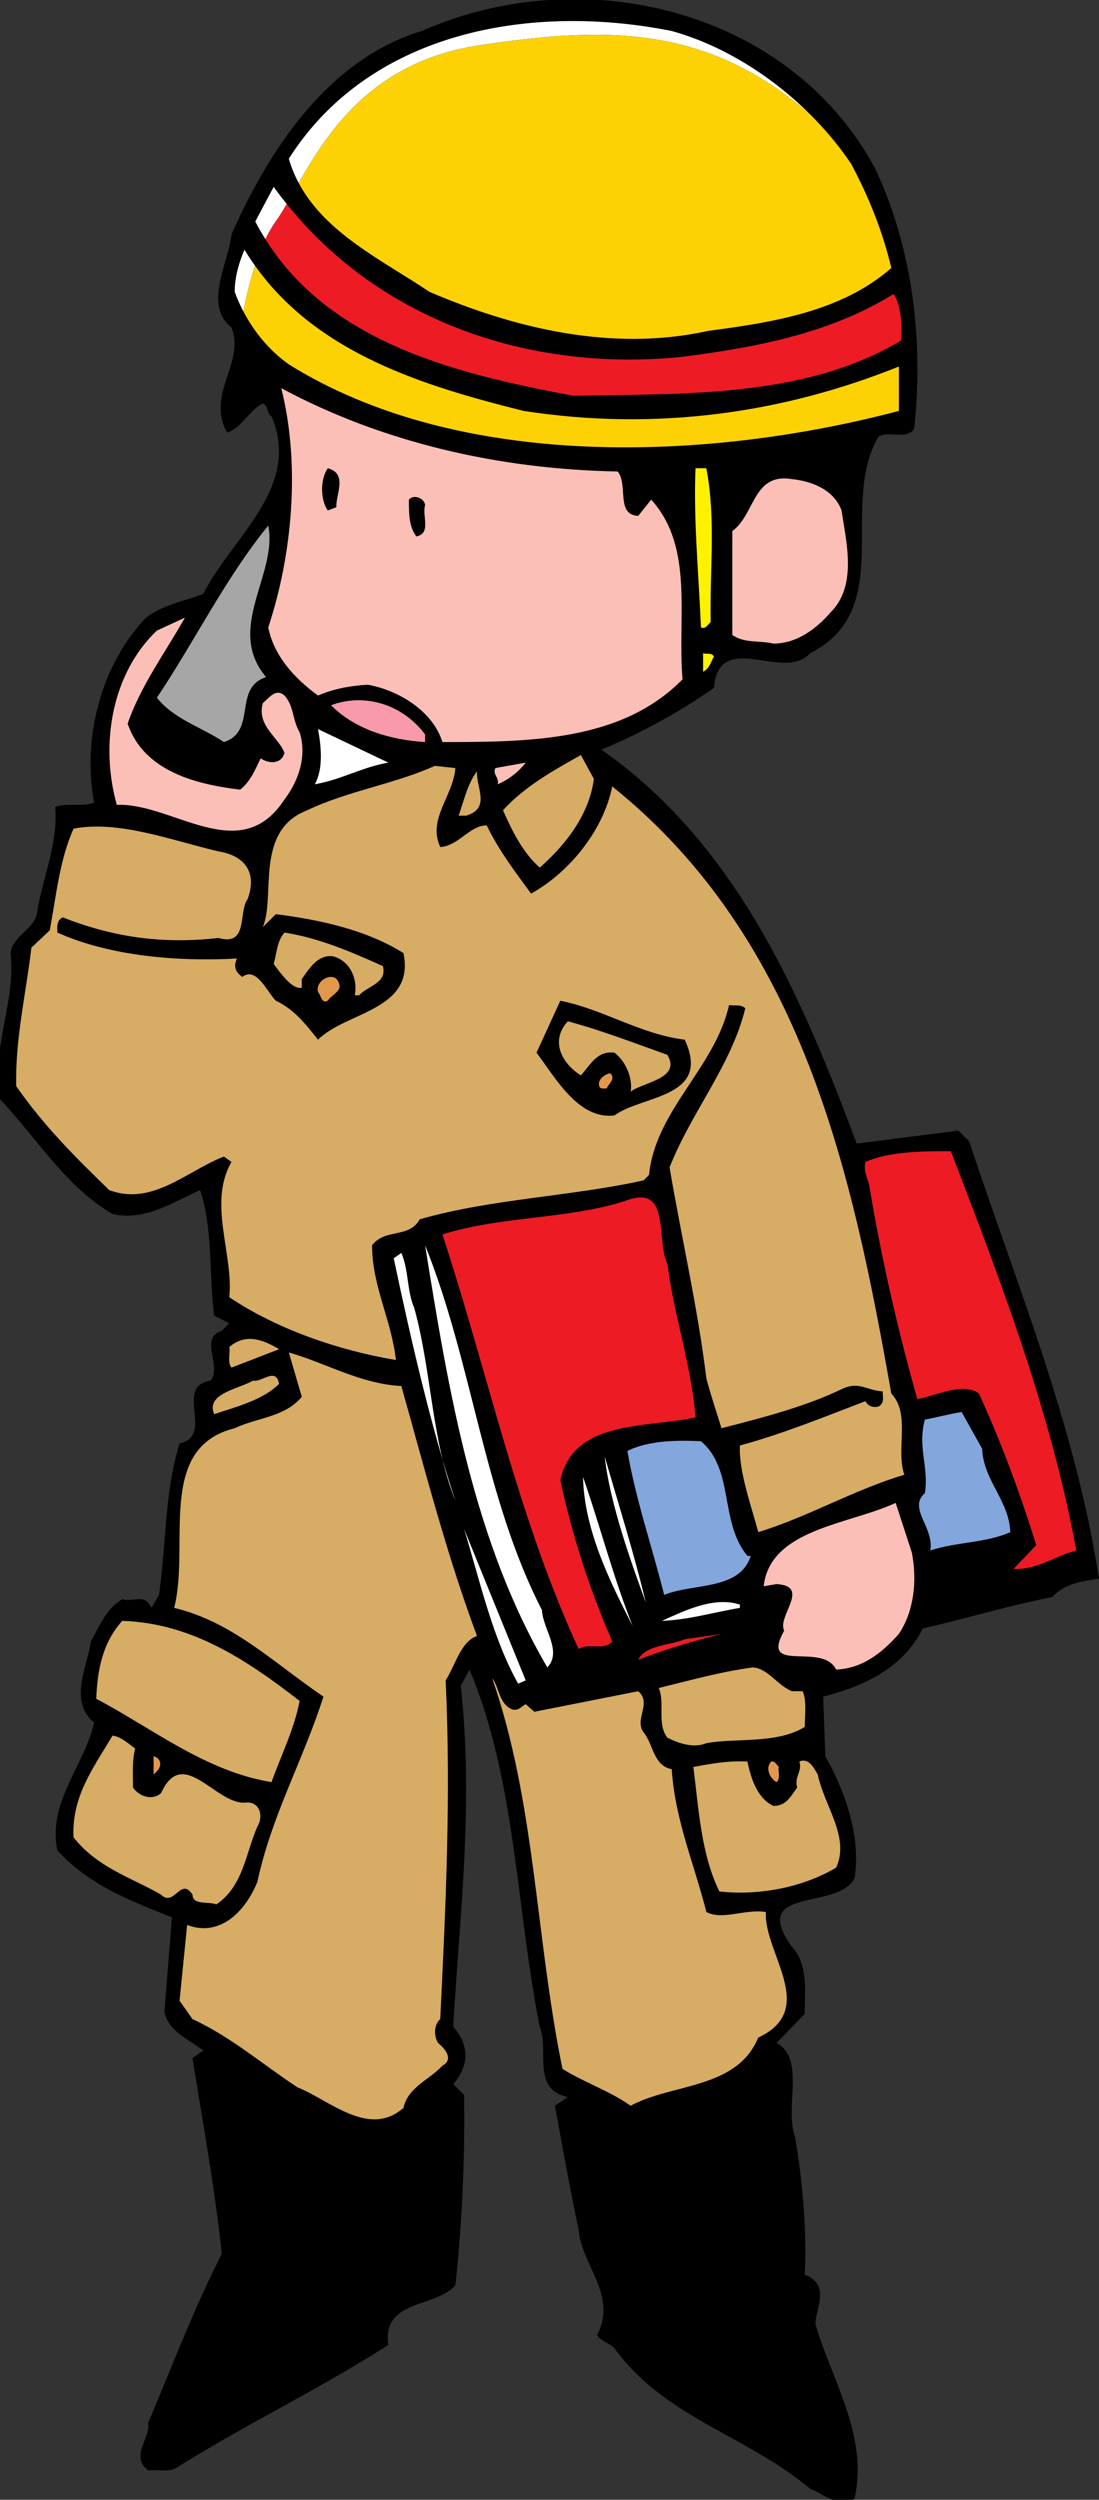
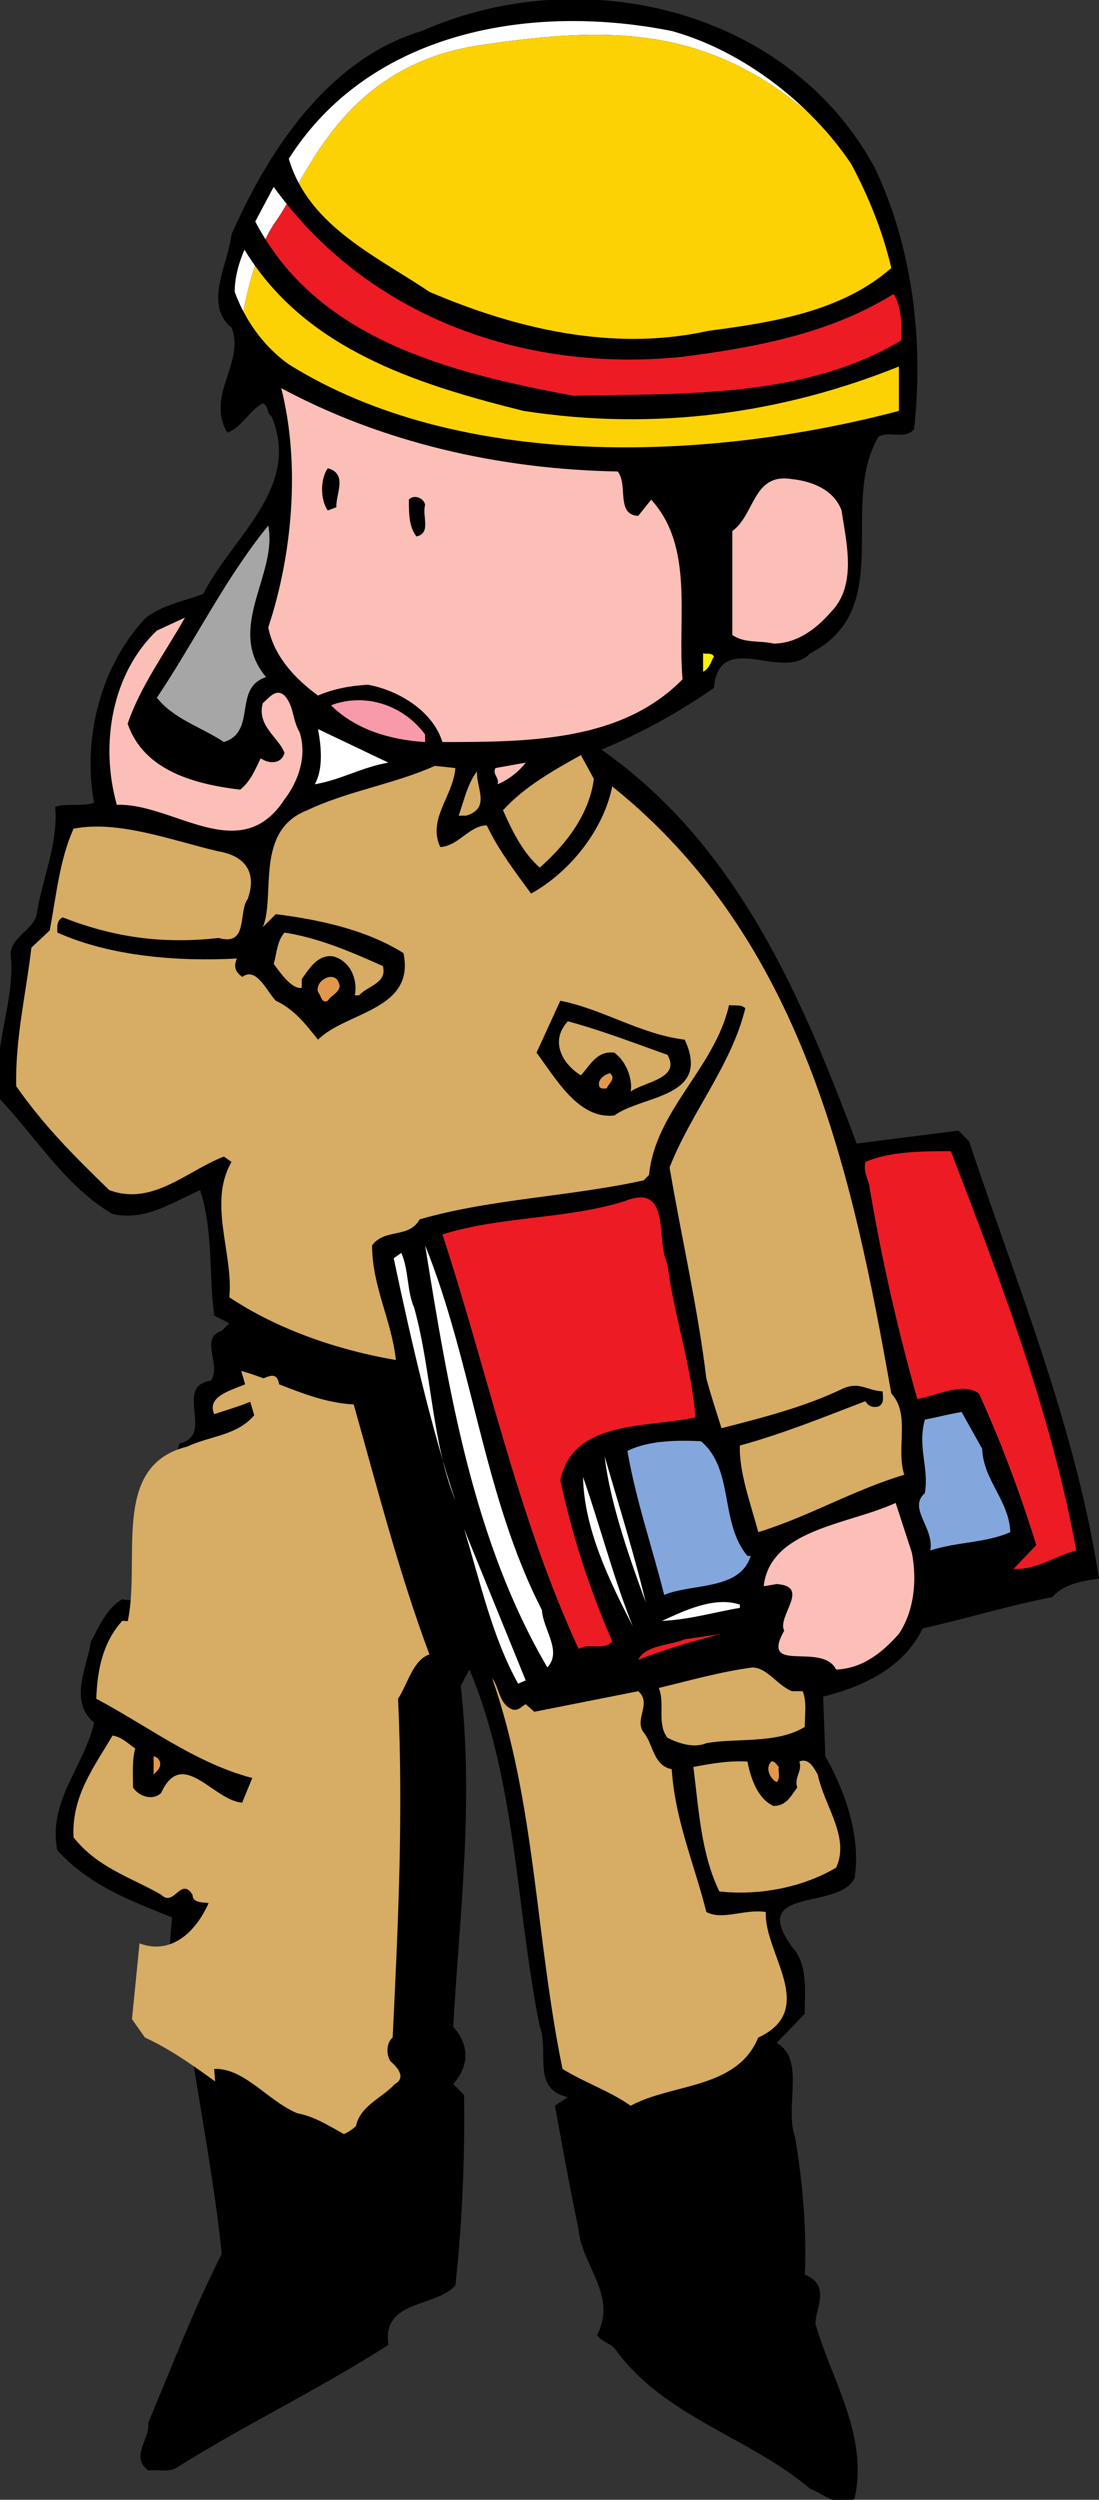
<svg xmlns="http://www.w3.org/2000/svg" width="179.219" height="407.441">
  <rect width="100%" height="100%" fill="#333333" stroke="none" />
  <defs>
    <clipPath id="a">
      <path d="M0 0h179.219v407.441H0Zm0 0" />
    </clipPath>
  </defs>
  <g clip-path="url(#a)">
    <path d="M142.703 27.457c6.176 13.055 7.942 28.402 6.352 42.512-1.41 1.765-4.235.176-5.82 1.234-6.528 11.29 3 28.05-11.114 35.281-4.41 4.762-14.816-4.058-15.7 5.645a97.942 97.942 0 0 1-18.343 10.055c22.402 15.699 32.809 40.746 41.629 64.207l16.582-2.114 1.762 1.762c7.762 23.461 17.289 46.219 21.168 71.266-2.293.351-5.645.707-7.586 3-7.23 1.41-14.11 3.527-21.164 5.113-3.176 6.527-9.88 9.527-16.23 11.113l.35 9.703c3.352 5.996 5.821 13.23 4.766 19.93-2.824 5.293-17.289 1.238-10.234 11.113 2.649 2.825 2.117 7.059 2.117 10.938l-4.586 4.762c4.762 2.648 1.235 10.41 3 15.347 1.235 7.055 1.942 15.7 1.586 22.403 4.41 1.765 1.59 5.82 1.766 8.113 2.644 9.176 8.644 18.172 6.351 28.402-2.292 1.762-4.94-.707-7.234-1.59-10.23-8.64-23.812-11.64-31.926-22.93-.882-.882-2.117-1.058-2.824-2.117 3.352-6.527-2.469-11.289-3-17.109-1.41-6.703-2.644-13.582-3.879-20.285l2.117-1.414c-6-1.235-3-7.582-4.586-11.465-3.882-19.402-3.882-40.219-11.468-58.21l-1.41 2.644c2.117 19.582-.176 36.867-1.235 55.566 2.645 3 2.645 6.352 0 9.348l1.766 1.765c.176 10.055-.356 21.52-1.414 31.047-3.352 3.703-11.992 2.293-10.934 9.7-11.293 7.234-23.11 12.878-34.398 19.933-1.235.883-3.176.355-4.762.531-3-2.293.352-5.117 0-7.761 3.879-9.172 7.406-18.524 11.992-27.52-1.058-10.406-3.176-21.871-4.762-31.926l1.766-1.234c-2.293-1.766-5.82-3.176-6.351-6.352l1.234-15.347c-6.527-2.645-13.406-5.114-18.7-10.938-1.585-7.937 4.41-13.758 6-20.812-4.234-3.528-1.058-9.172-.53-13.23 1.41-2.47 2.468-5.294 5.117-6.88 2.117.528 3.527-1.058 4.761 1.41l1.235-2.117c1.234-8.82.883-16.582 3.351-24.695 5.82-1.234-1.058-9.348 5.117-10.23 1.762-2.645-1.941-6.88 1.762-8.114l1.235-1.234-2.47-1.238c-.882-6.88-.175-14.11-2.292-20.461-4.41 1.941-8.996 5.117-14.29 3.882C10.763 193.45 5.997 185.512 0 179.16c-1.41-8.644 2.469-15.523 1.766-23.285-.356-2.996 3.703-4.234 4.23-6.879.883-5.82 3.527-11.465 3-17.465 1.766-.703 4.41 0 6.352-.703-1.942-10.406 1.058-22.402 8.464-30.164 2.825-2.117 6.176-2.648 9.352-3.883 4.586-9.172 16.05-17.285 11.113-28.93-.882-.527-.355-1.585-1.414-2.117-2.117 1.063-3.527 4.059-5.82 4.766-3.527-6.176 3-11.469.707-17.11-4.586-3.706-.531-10.41 0-15.171C43.746 24.637 53.45 9.64 68.793 5.055c26.285-11.64 59.977-3.528 73.91 22.402" />
  </g>
  <path d="m41.277 63.621-2.644 2.645c-.707-3 1.234-5.645 1.762-8.645 1.234 1.941 4.058 4.234.882 6" />
  <path fill="#fbbfb7" d="M100.723 76.848c1.765 2.117-.352 7.058 3.351 7.234l2.117-2.644c7.055 7.757 4.235 19.226 5.118 29.28-9.88 10.055-24.7 10.231-39.16 10.231-1.59-5.117-7.235-8.469-12.172-9.347-3 .175-5.645.703-8.118 1.761-3.879-2.82-7.23-6.527-8.113-11.113 3.883-11.64 5.293-26.46 2.117-38.984 16.407 8.82 35.457 13.23 54.86 13.582" />
  <path d="M139.707 72.617c.703 1.938-.352 4.055-1.234 5.82-2.825-2.117-5.47-4.41-9.352-3.703 3.352-1.414 7.41-.707 10.586-2.117m-14.465 2.469c-2.644.527-4.586 3.527-6.351 5.469l-.352-4.235c2.117-.707 4.586-.707 6.703-1.234M54.86 82.672l-1.41.527c-1.235-1.761-1.235-5.113 0-6.879 3.35.883 1.234 4.41 1.41 6.352m55.21-3.707-.527-2.645.527.883zm0 0" />
-   <path fill="#fff200" d="M115.188 76.32c1.585 8.465.53 16.23.707 25.047-.532.531-.883 1.238-1.59.883-.352-8.645-1.235-17.465-.883-25.93h1.766" />
  <path d="M106.191 76.848c-.53.53-.53 1.238-1.234 1.59h-.883v-1.59h2.117" />
  <path fill="#fbbfb7" d="M137.238 83.2c.703 4.94 2.645 12.171-1.765 16.581-2.293 2.645-5.47 5.117-9.348 5.117-2.117-.53-4.766 0-6.703-1.414V86.551c3.703-2.645 3.351-9.524 9.7-8.465 3.35.352 6.882 1.762 8.116 5.113" />
  <path d="M69.324 82.316c-.531 1.766 1.059 4.586-1.41 5.118-1.234-1.586-1.234-3.704-1.234-5.996.703-.883 2.468-.356 2.644.878" />
  <path fill="#a6a6a6" d="M43.395 110.363c-5.47 1.766-1.415 8.82-6.88 10.586-3.706-2.469-8.117-3.703-10.937-7.23 6.172-9.176 11.113-19.406 18.168-28.051 1.59 7.937-7.055 16.758-.351 24.695" />
  <path fill="#fbbfb7" d="M20.816 117.95c2.645 7.76 11.11 9.878 18.344 10.76 1.766-1.41 2.469-3.35 3.352-5.116 1.234.883 3.351 1.058 3.883-.88-.883-2.472-4.59-4.41-3.532-8.116 1.059-.88 2.117-2.47 3.532-1.235 1.585 1.766 1.234 3.883 2.468 5.996 1.235 3.883-.18 7.942-2.468 10.938-7.235 11.113-18.172.531-27.344.883-2.824-10.055-.707-21.52 6.527-28.399l4.586-2.117c-3.176 5.645-7.234 11.113-9.348 17.285" />
  <path fill="#fff200" d="M116.422 107.012c-.527.883-.703 1.941-1.766 2.472v-3c.531.176 1.414-.175 1.766.528" />
  <path fill="#f89aaa" d="M69.324 119.715v1.234c-5.82-.351-11.465-2.117-15.347-6 5.644-2.113 11.82 0 15.347 4.766" />
  <path fill="#fff" d="M63.328 124.3c-4.234.708-7.762 2.821-11.996 3.528 1.41-2.469 1.059-6.176.527-8.996l11.47 5.469" />
  <path fill="#d7ac64" d="M96.844 126.945c-.707 5.645-4.41 10.586-8.82 14.465-2.825-2.469-4.587-6.172-6-9.347 3.527-3.883 8.292-6.528 12.703-8.997l2.117 3.88" />
  <path fill="#fbbfb7" d="M81.145 127.828c.351-1.058-.883-1.586-.356-2.644l4.941-.883c-1.058 1.41-2.824 2.82-4.585 3.527" />
  <path fill="#d7ac64" d="M74.262 125.184c-.352 4.586-4.586 8.289-2.469 12.875 3-.176 4.762-3.528 7.586-3.528 1.941 4.059 4.762 7.762 7.23 11.114 6.352-3.528 11.82-10.407 13.23-17.465 31.048 24.875 39.161 62.976 45.513 98.96 3.175 3.352.707 8.997 2.117 13.231-8.293 2.469-15.7 6.879-23.813 9.348-1.234-4.586-3.176-9.88-3-14.114 7.055-1.937 13.582-4.585 20.461-7.23.531.883 1.235 1.059 2.117.883 1.059-.531.707-1.59.707-2.473-2.648-.176-3.707-1.586-6.351-.527-6.176 3-13.055 4.762-19.934 6.527-.883-2.824-1.761-5.469-2.469-8.113-1.41-11.645-4.058-22.934-5.996-34.399 3.528-8.996 10.055-16.582 12.348-25.93-.707-.706-1.766-.355-2.648-.53-2.293 10.23-11.993 17.113-13.051 27.695l-.883.883c-11.996 2.644-24.871 2.996-36.516 6.347-1.761 3.176-5.644 1.414-7.761 4.235 0 6.703 3.175 12.172 3.882 18.699-9.351-1.586-19.226-4.938-27.167-10.23.707-7.055-3.528-15.348.355-22.051l-1.234-.883c-6 2.293-11.645 8.113-18.7 5.469-5.82-5.645-10.586-10.407-15.171-16.934-.176-7.762 1.59-14.992 2.472-22.578l2.996-2.824c1.059-5.645 1.59-11.465 3.883-16.578 7.406-1.415 16.05 1.937 23.637 3.703 4.234.703 6.347 3.351 4.762 7.761-1.586 2.118.175 7.762-4.762 6.352-9.352 1.055-17.29-.18-25.403-3.356-1.058.532-.882 1.59-.882 2.473 8.644 3.879 19.757 4.762 29.285 4.23-.531 1.239-.356 2.118.879 3 2.293-1.761 4.058 2.47 5.468 3.883 3 1.41 4.762 3.704 6.88 6.348 4.59-4.586 15.874-4.762 13.937-14.11-6.176-3.882-13.938-5.468-20.817-6.35l-2.117 2.116c2.117-5.117-1.41-15.699 7.235-19.05 6.703-3.176 14.109-4.235 20.812-7.235l3.352.356" />
  <path fill="#d7ac64" d="M76.027 132.945h-1.234c.883-2.472 1.41-5.117 2.996-7.234-.176 2.648 2.297 6-1.762 7.234m-13.582 24.52c.707 2.82-2.468 3.172-3.882 4.762h-.704c.528-2.825-.882-5.645-3.527-6.352-2.473-.352-3.883 1.941-5.117 3.703v1.414c-1.586.352-3.528-2.472-4.586-3.883.527-1.761.527-3.703 1.766-5.113 5.64.883 10.933 3.176 16.05 5.469" />
  <path fill="#e1984c" d="M55.21 160.11c.708 1.41-1.058 1.94-1.76 3-1.06.527-1.06-.883-1.59-1.415-.528-1.937 2.648-3.527 3.35-1.586" />
  <path d="M111.66 169.457c4.41 9.527-6.879 8.996-11.465 12.348-5.824.707-9.527-5.996-12.703-10.23l3.883-8.466c7.055 1.41 13.05 5.465 20.285 6.348" />
  <path fill="#d7ac64" d="M108.836 171.926c2.293 3.883-3.879 4.414-5.996 6 .351-1.766-.528-4.766-2.645-6.352-2.824-.351-3.883 1.942-5.468 3.703-3.352-2.117-4.942-5.82-2.118-8.816 5.82 1.586 10.758 3.527 16.227 5.465" />
  <path fill="#e1984c" d="M99.488 174.926c1.059.883-.351 1.765-.527 2.469-.356 0-1.059.175-1.238-.352-.352-1.059.882-1.941 1.765-2.117" />
  <path fill="#ed1c24" d="M155.055 187.629c8.113 21.168 16.226 42.156 20.46 65.09-3.527.883-6.35 3.176-10.23 2.996l3.703-3.88c-2.644-8.468-5.644-16.581-9.347-24.694-2.649-1.942-6.88.351-10.055.882-3.176-11.289-5.82-22.757-7.762-34.398-.176-1.41-1.058-2.469-.707-4.234 4.059-1.762 9.528-1.762 13.938-1.762m-46.219 18.344c1.059 8.464 3.883 16.406 4.586 25.047-8.113 1.765-19.93.355-22.047 10.234a138.373 138.373 0 0 0 8.465 26.281c-1.41 1.586-3.88.176-5.469 1.235-9.879-21.344-14.816-44.98-22.223-67.56 9.348-3 20.461-2.472 29.809-5.468 7.586-3 4.941 6.528 6.879 10.23" />
  <path fill="#fff" d="M88.375 262.422c.176 3.172 3.352 6.7.883 9.348-11.996-20.465-16.051-44.63-19.934-68.797 7.762 19.226 9.524 40.925 19.051 59.449m-20.816-49.219c2.824 10.235 2.824 21.7 6.703 31.399-3.88-11.641-7.23-26.106-10.055-39.512l1.238-.883c1.235 2.824.88 6.176 2.114 8.996" />
-   <path fill="#d7ac64" d="m45.512 219.906-7.762 3c-.707-.883-.176-2.293-.355-3.351 2.648-2.293 5.468-1.235 8.117.351m19.933 6c3.88 13.758 7.407 27.516 12.344 40.746-2.644.883-3.527 4.762-5.113 7.235.883 18.875 0 37.043-.883 55.21-1.059.883-1.059 2.825-.352 3.88 1.059.882 2.645 2.648.707 3.707-2.117 2.293-5.648 3.527-6.351 6.878-5.645 4.938-11.996-1.234-17.29-3.351-5.644-3.703-10.933-8.29-17.109-11.113l-2.117-3 1.235-12.348c5.644 2.117 9.703-2.645 11.464-7.055 2.297-10.761 7.586-20.11 10.762-30.164-8.289-5.644-14.816-12.172-24.344-14.465 2.649-10.23-2.996-26.105 9.88-29.28 3.702-1.766 8.117-1.766 10.937-5.118l-2.117-7.23c6.175 1.761 11.64 5.113 18.347 5.468" />
+   <path fill="#d7ac64" d="m45.512 219.906-7.762 3m19.933 6c3.88 13.758 7.407 27.516 12.344 40.746-2.644.883-3.527 4.762-5.113 7.235.883 18.875 0 37.043-.883 55.21-1.059.883-1.059 2.825-.352 3.88 1.059.882 2.645 2.648.707 3.707-2.117 2.293-5.648 3.527-6.351 6.878-5.645 4.938-11.996-1.234-17.29-3.351-5.644-3.703-10.933-8.29-17.109-11.113l-2.117-3 1.235-12.348c5.644 2.117 9.703-2.645 11.464-7.055 2.297-10.761 7.586-20.11 10.762-30.164-8.289-5.644-14.816-12.172-24.344-14.465 2.649-10.23-2.996-26.105 9.88-29.28 3.702-1.766 8.117-1.766 10.937-5.118l-2.117-7.23c6.175 1.761 11.64 5.113 18.347 5.468" />
  <path fill="#d7ac64" d="M45.512 225.55c-2.649 2.65-6.88 3.708-10.586 4.942-1.41-3.351 3.883-4.058 6.351-5.469 1.41.352 3.703-2.293 4.235.528" />
  <path fill="#83a7dd" d="M160.168 236.137c.176 5.117 4.41 8.465 4.586 13.582-3.879 1.765-8.82 1.586-13.05 3 .702-3.707-3.708-6.88-.884-9.352.703-4.23-1.234-7.406 0-11.992 1.942-.355 3.88-.883 5.996-1.234l3.352 5.996m-37.746 17.465c-1.766 5.64-9.352 4.41-14.113 6.347-1.942-7.761-4.586-15.347-5.996-23.46 3.527-1.762 8.289-1.762 11.992-1.587 5.468 4.586 3 13.23 7.586 18.7h.53" />
  <path fill="#fff" d="M105.309 261.184c-2.118-5.82-5.82-15.875-6.704-23.813 2.293 7.938 4.762 15.7 6.704 23.813m-2.118 3.882c-3.703-7.234-7.937-15.699-8.113-24.343 2.824 8.113 4.938 16.406 8.113 24.343" />
  <path fill="#fbbfb7" d="M148.703 253.07c.883 4.586.352 9.528-2.117 13.23-2.82 3.177-5.996 5.645-10.23 5.821-2.293-4.586-12.524.883-8.47-6.351-1.234-2.293 4.41-7.23-1.234-7.582l-2.117.351c1.059-9.348 13.938-10.055 21.524-13.582l2.644 8.113" />
  <path fill="#fff" d="M84.492 274.414c-4.23-7.586-6.172-16.582-8.816-25.223l10.054 24.696-1.238.527" />
  <path fill="#ed1c24" d="M160.168 256.422c-1.762.527-3.352.883-5.113 1.41 1.761-.527 3.351-.883 5.113-1.41" />
  <path fill="#fff" d="M120.656 261.54v.526c-4.234.707-8.293 1.942-12.703 2.118 3.531-1.586 8.469-4.059 12.703-2.645" />
  <path fill="#d7ac64" d="M48.863 277.238c-.883 4.586-3 8.82-4.586 13.23-10.761-1.765-19.23-8.644-28.578-13.585.176-4.762 1.059-9.172 4.235-12.7 11.289.352 20.285 6.352 28.93 13.055" />
  <path fill="#ed1c24" d="M104.074 270.535c1.235-2.473 5.117-2.297 7.586-3.351l5.996-.883c-3.527.883-9.172 2.469-13.582 4.234" />
  <path fill="#d7ac64" d="M130.887 275.648c.707 1.59.351 3.883.351 5.82-4.586 2.825-11.289 1.766-16.05 2.65-2.118.878-4.586 0-6.352-.884-1.762-2.293-.352-5.644-1.41-8.113 5.113-1.234 10.054-2.648 15.347-3.351 2.47.175 3.88 2.82 6.348 3.878h1.766" />
  <path fill="#d7ac64" d="M83.613 278.648c1.059.176 1.41-.53 2.117-.882L87.14 279l16.934-3.352c2.293 1.942-.707 4.586.883 6.704 1.586 1.941 1.586 5.468 4.586 6 .527 8.289 3.703 15.52 5.644 23.28 2.649 1.415 6.172-.527 9.704 0-.356 6.704 8.64 15.88-1.235 20.466-3.527 8.465-13.937 7.406-20.816 11.113-3.528-2.473-7.41-3.707-11.113-6-4.41-21.52-4.41-43.395-11.465-63.68 1.234 1.59 1.058 4.235 3.351 5.117m-61.563 6.348c-.53 1.942-.355 4.234-.355 6.352 1.059 1.59 3.352 2.117 4.586.882 3.532-7.761 8.82 1.766 13.586 1.586 2.469-.351 3.172 2.118 2.113 3.883-1.937 4.41-2.289 9.703-6.699 12.7-1.238-.528-3.883.175-3.883-1.587-1.941-3-3 2.118-5.117 0-4.937-2.824-10.406-4.41-14.285-9.347-.355-6.703 3.352-11.469 6.348-16.582 1.414.176 2.472 1.234 3.707 2.113" />
  <path fill="#e1984c" d="m25.578 288.703-.531.527v-2.996c1.234.352 1.414 1.586.531 2.47" />
  <path fill="#d7ac64" d="M126.125 294.348c2.117 0 2.82-1.586 3.879-3-.527-1.762.883-2.645.351-4.235 1.59-.703 2.473 1.239 3 2.117 1.06 5.118 5.293 10.235 3 15.172-5.644 3.352-12.878 4.586-19.05 3.88-3-6.173-3.352-13.407-4.235-20.286 2.825-.527 5.645-1.058 8.82-.883.532 2.649 1.587 6 4.235 7.235" />
  <path fill="#e1984c" d="M127.008 287.996c-.18.707.351 1.766-.356 2.473-1.058-.531-1.937-2.293-.882-3.356.53-.176.882.532 1.238.883" />
  <path d="M61.563 349.914c4.234-.355 7.054-5.644 10.585-6.703 2.293 9.523-.53 17.637-.707 27.164-3 3.703-11.289 1.586-9.879 8.82-10.761 7.762-22.226 13.407-33.515 19.934H26.28c2.473-11.29 8.645-21.168 12.88-31.754-.884-10.406-3.528-19.934-4.235-30.164 4.941-.176 8.82 5.293 13.582 7.234 4.765.883 8.293 4.762 13.054 5.47m64.209-12.705c.707 11.645 3.882 23.286 2.117 34.75 2.468 1.59 2.824 3.884 1.234 6 4.059 8.114 6.703 16.759 8.117 25.93h-1.765c-11.114-8.468-24.871-12.878-33.516-24.695h-1.234c-.528-1.234-.352-3.175.882-4.234a114.88 114.88 0 0 1-7.761-30.164c3.351-3 5.469 2.117 8.469 2.117 6.347-2.293 12.523-5.117 19.226-6.351 1.938-.528 2.117-3.528 4.23-3.352" />
  <path fill="#fff" d="M78.352 7.355c20.101-2.957 36.535-3.543 53.714 11.243-6.347-6.309-14.343-11.278-22.523-13.543-22.934-4.586-49.215 0-62.445 20.816a20.49 20.49 0 0 0 1.613 3.953c4.75-8.34 12.11-19.89 29.64-22.469" />
  <path fill="#fdd205" d="M70.031 47.566c13.582 5.825 29.633 9.88 45.508 6.352 10.762-1.41 21.7-3.176 29.813-10.23-1.41-6-3.704-11.641-6.528-16.934-1.918-2.883-4.21-5.625-6.758-8.156-17.18-14.785-33.613-14.2-53.714-11.243C60.82 9.934 53.46 21.485 48.71 29.825c4.398 8.269 13.793 12.675 21.32 17.741" />
  <path fill="#fff" d="M46.762 33.246a66.42 66.42 0 0 1-2.133-2.789l-3 5.645a39.707 39.707 0 0 0 1.66 2.886 20.287 20.287 0 0 1 1.73-2.968c.563-.79 1.137-1.73 1.743-2.774" />
  <path fill="#ed1c24" d="M93.492 64.504c18.344-.356 37.746.351 53.445-9 .176-2.645 0-5.82-1.234-7.582-10.23 6.348-22.05 8.64-34.394 10.23-24.434 2.528-49.016-5.578-64.547-24.906-.606 1.043-1.18 1.984-1.742 2.774a20.181 20.181 0 0 0-1.73 2.968c10.675 17.051 31.464 22 50.202 25.516" />
  <path fill="#fff" d="M38.277 47.566c.387 1.07.856 2.137 1.407 3.188.445-2.285 1.062-4.91 1.898-7.457a39.563 39.563 0 0 1-1.715-2.61c-.883 2.118-1.59 4.41-1.59 6.88" />
  <path fill="#fdd205" d="M47.098 59.387c27.695 17.285 68.09 15.875 99.488 7.586v-7.235c-18.875 7.586-39.512 10.586-61.211 7.235-16-4-33.57-9.27-43.793-23.676-.836 2.547-1.453 5.172-1.898 7.457 1.71 3.277 4.207 6.36 7.414 8.633" />
</svg>